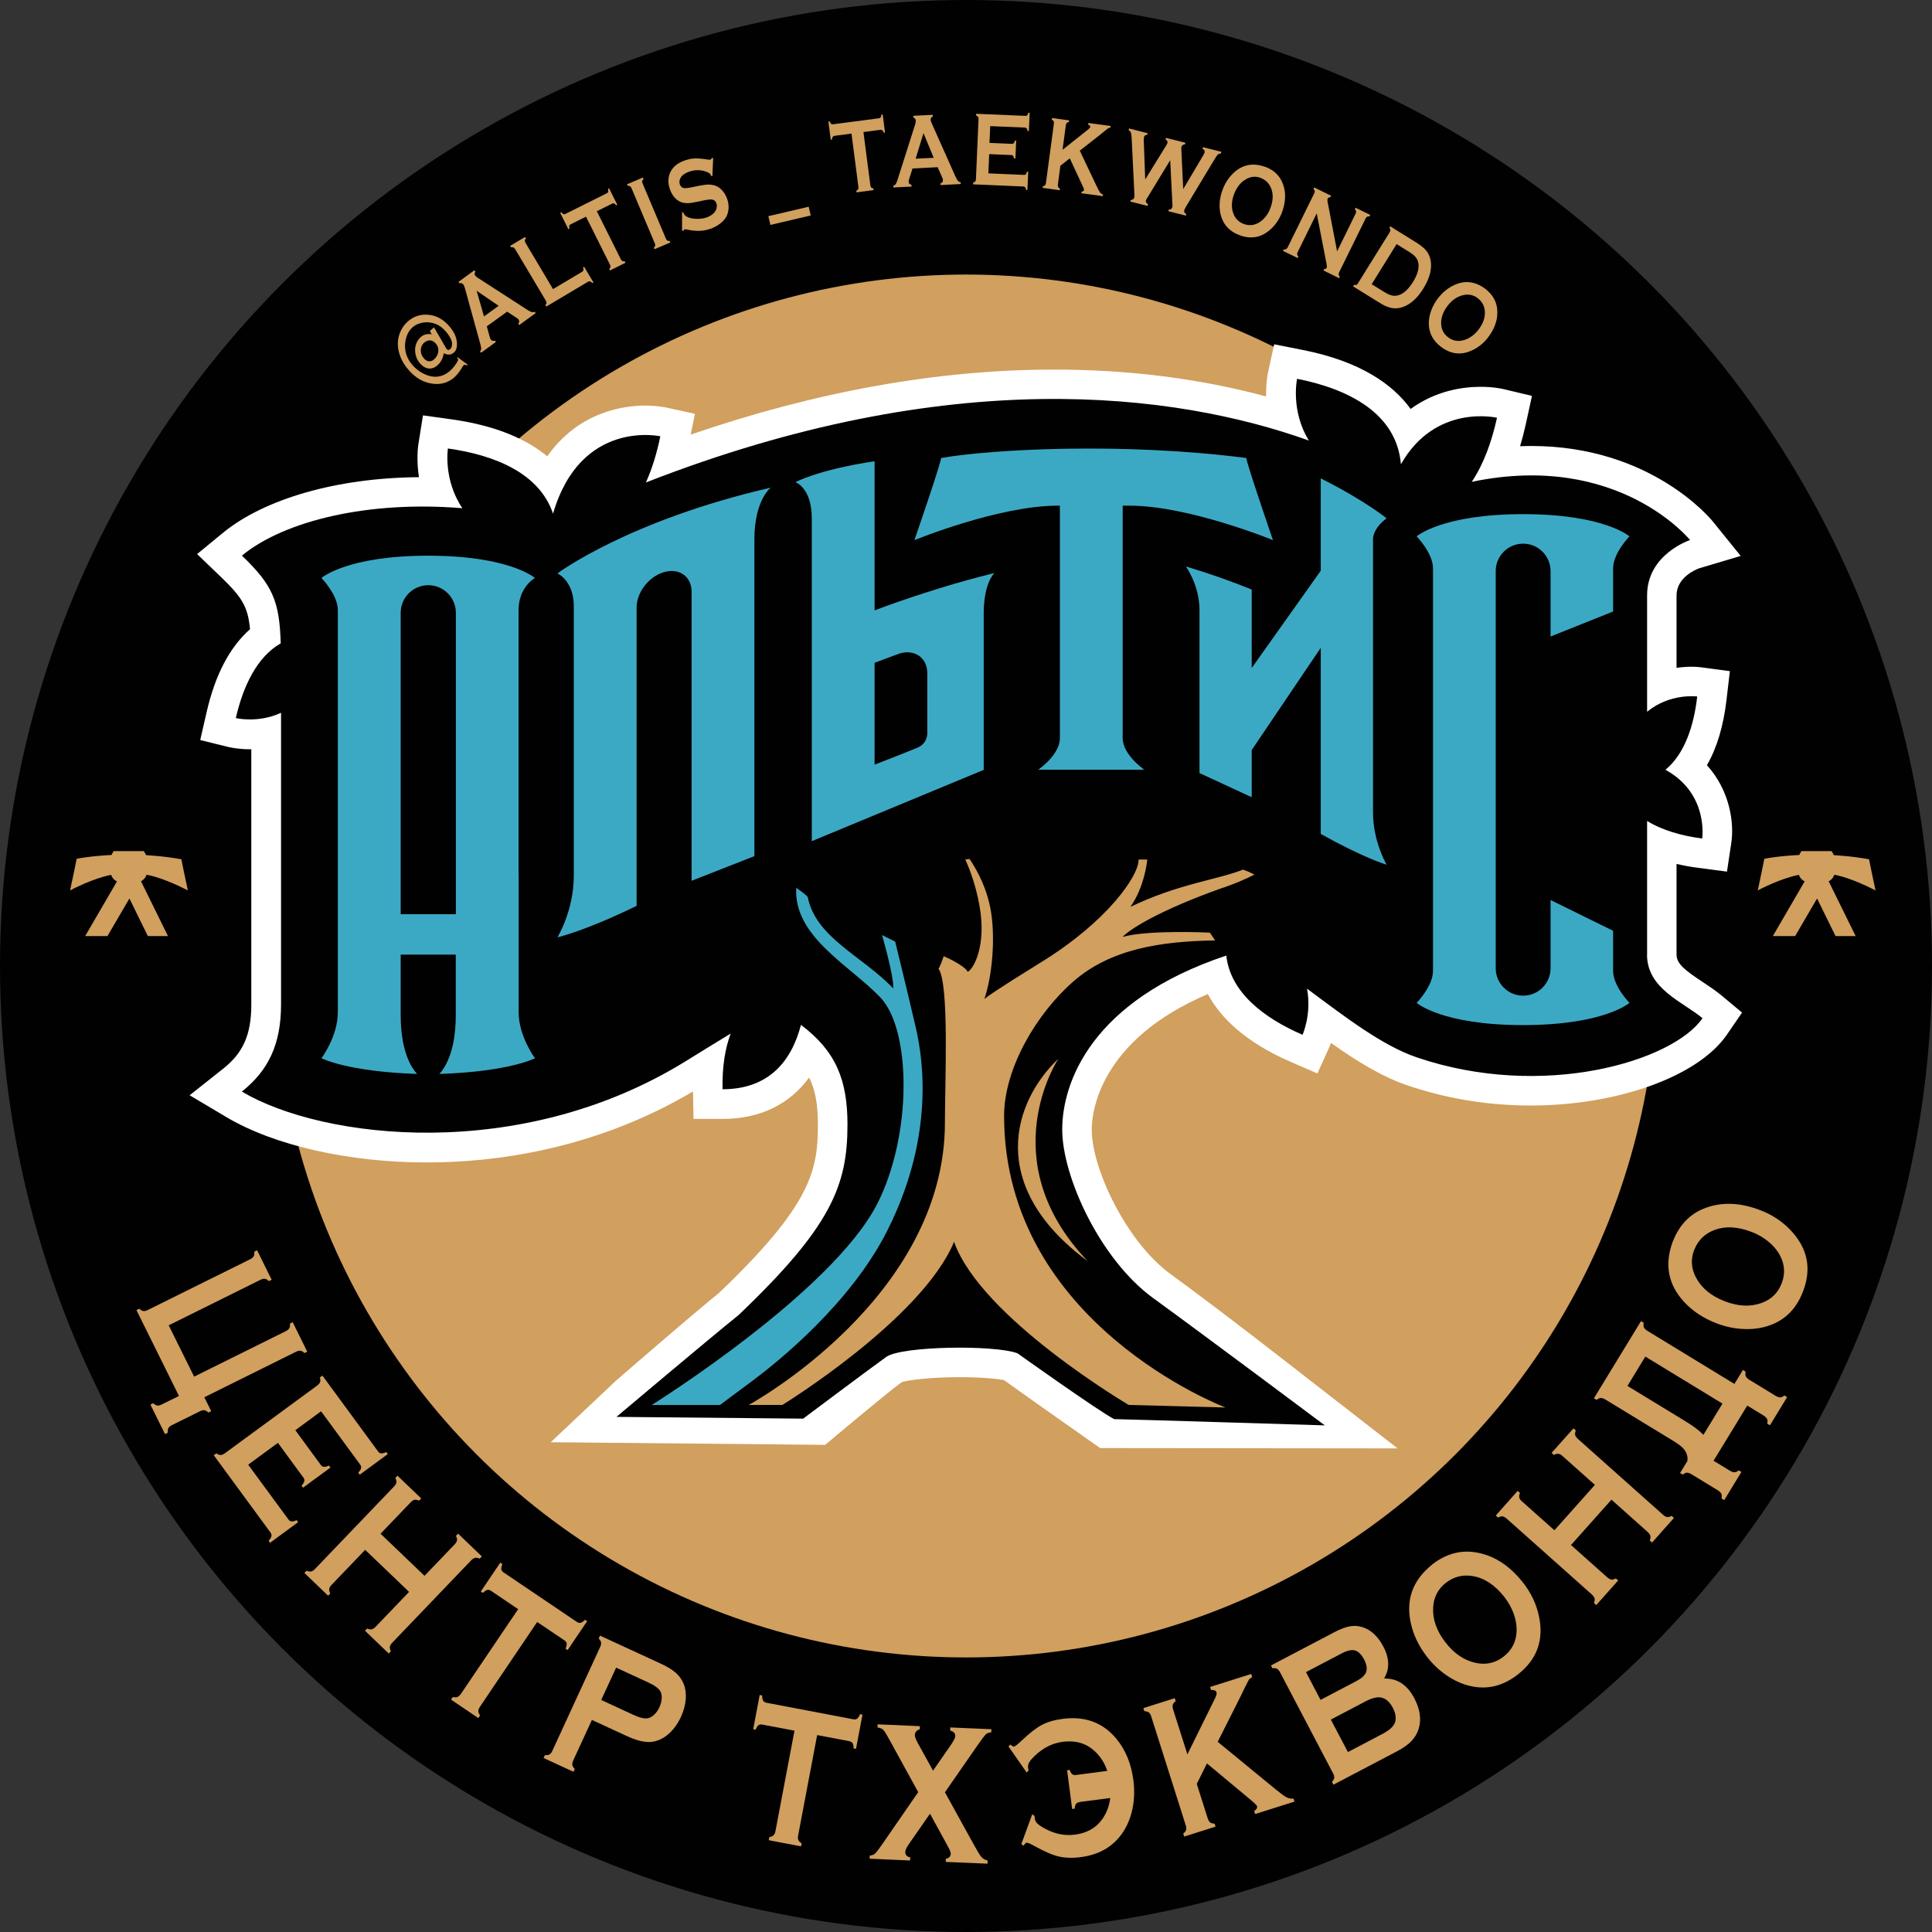
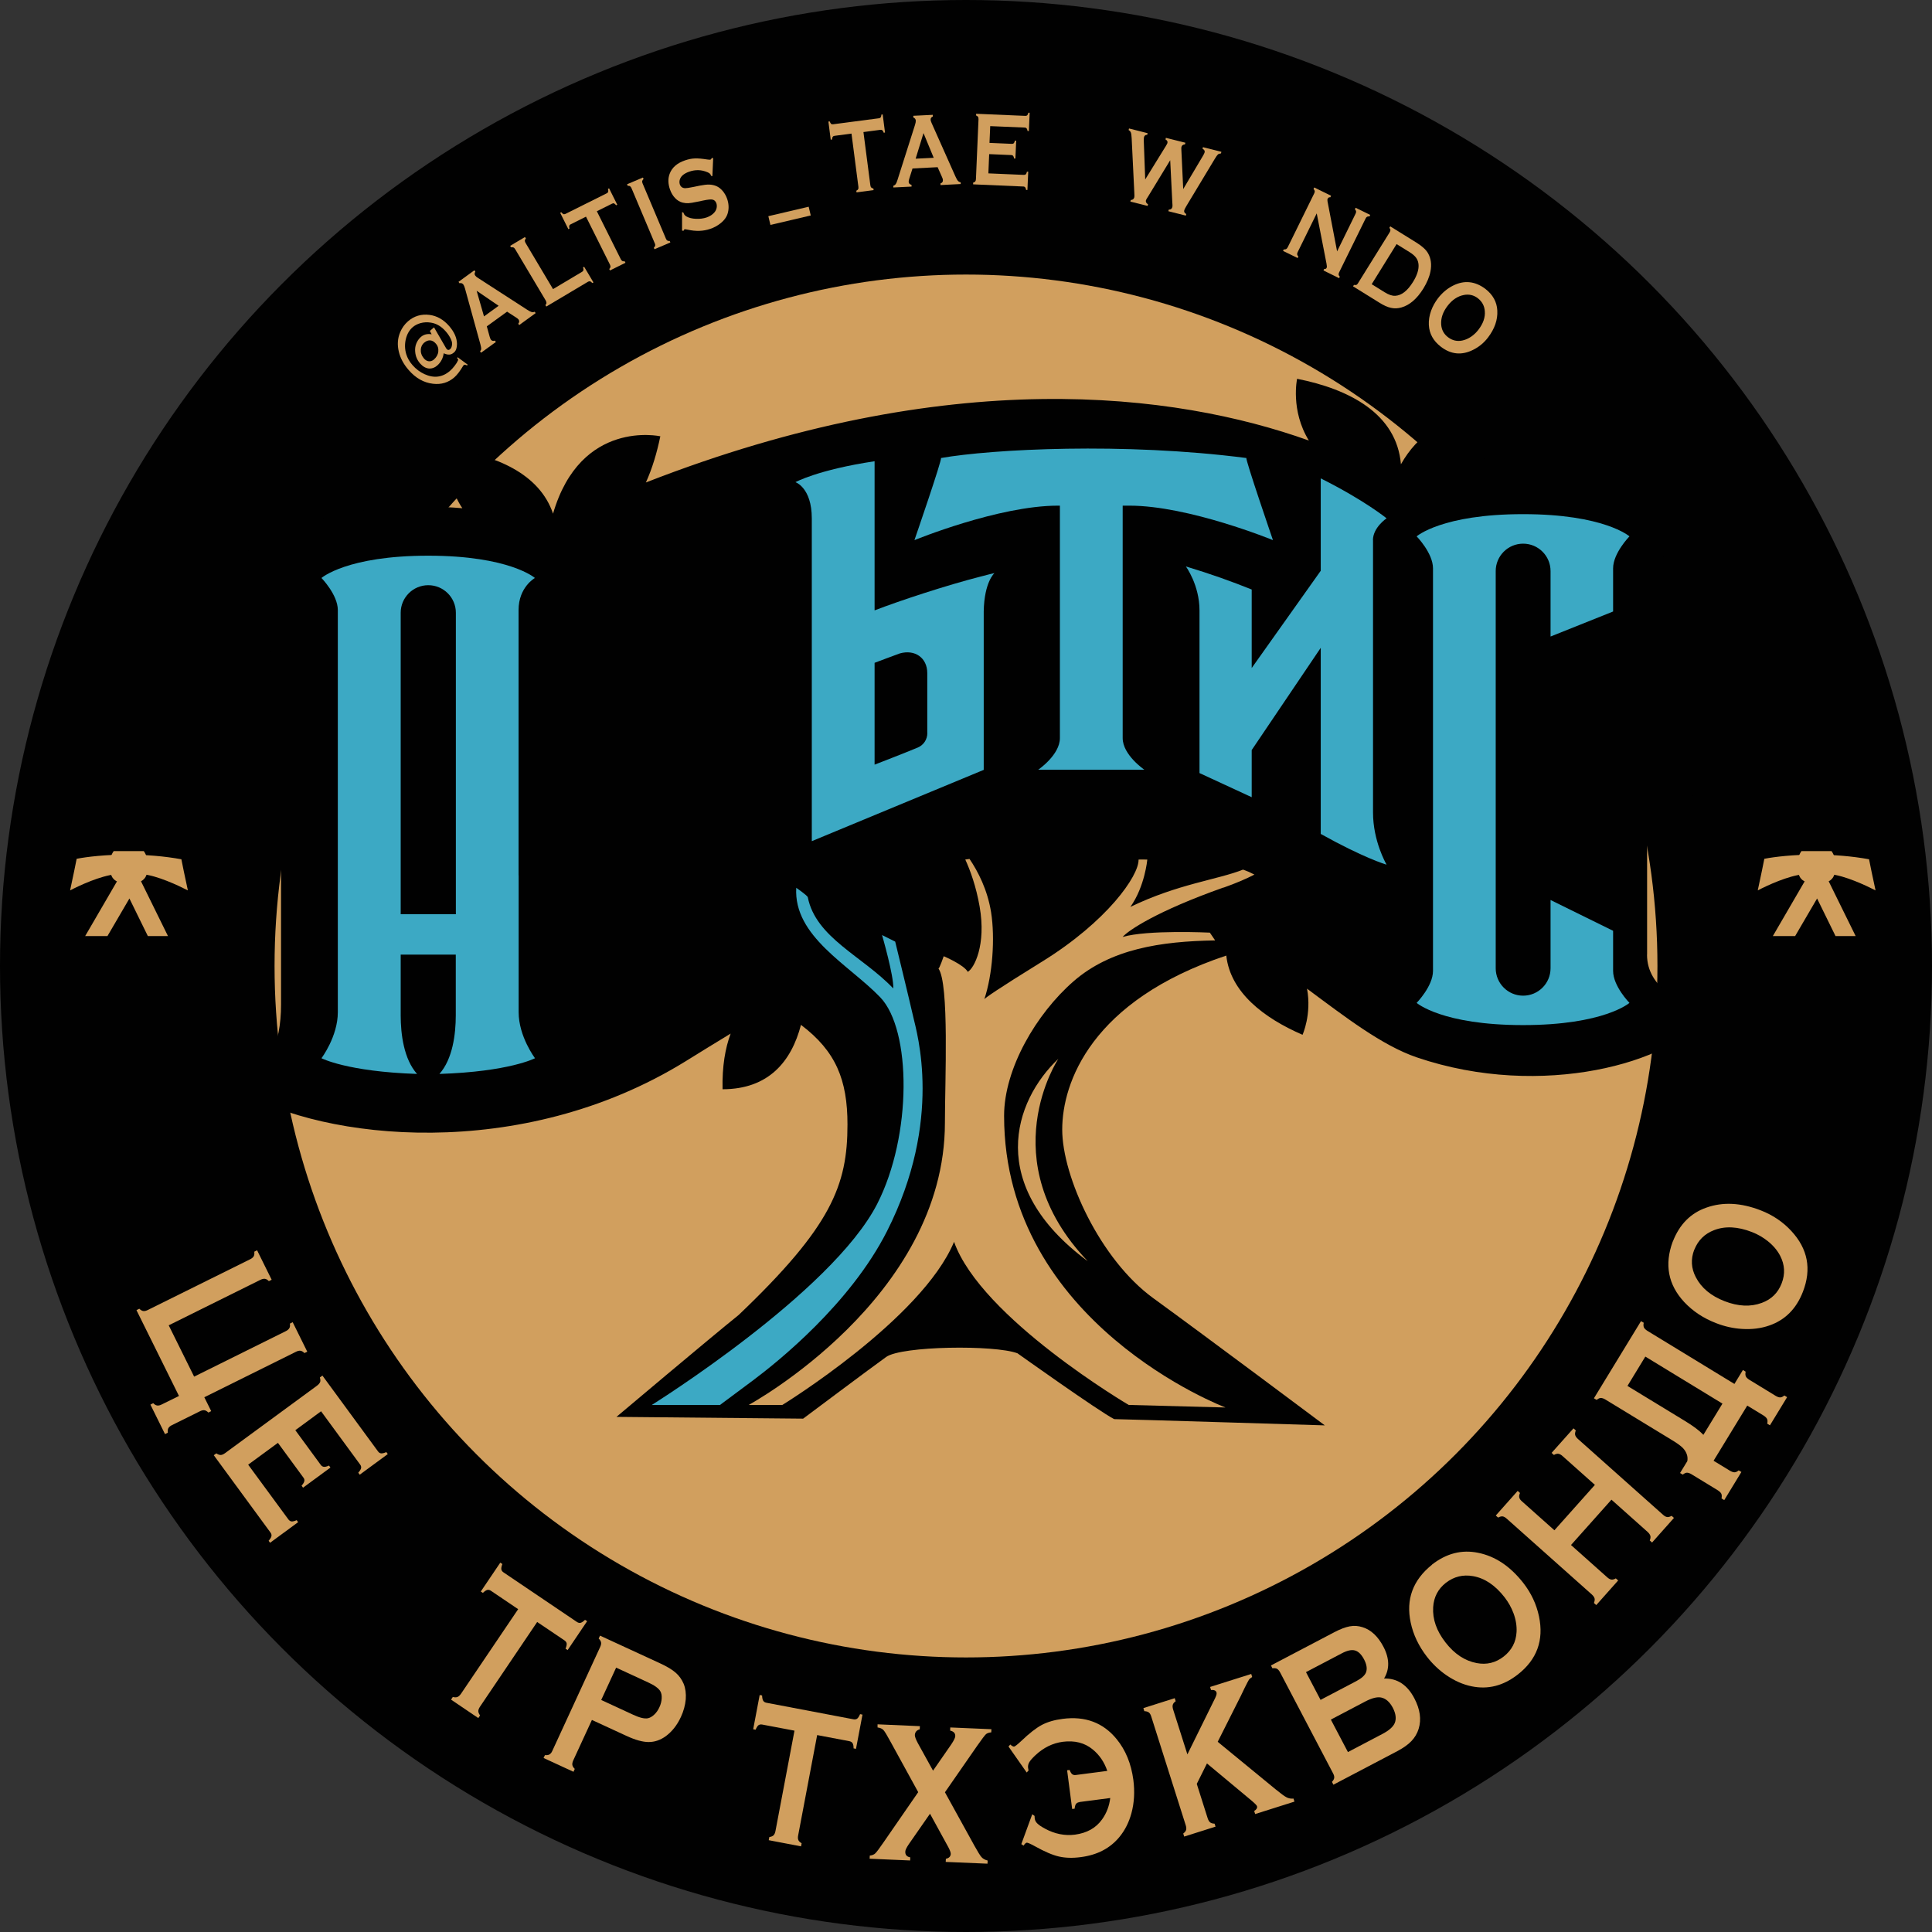
<svg xmlns="http://www.w3.org/2000/svg" id="_Слой_1" data-name="Слой 1" viewBox="0 0 240.94 240.94">
  <rect x="0" y="0" width="240.94" height="240.94" fill="#333333" stroke="none" />
  <circle cx="120.47" cy="120.47" r="120.47" fill="#010101" />
  <circle cx="120.47" cy="120.47" r="86.23" fill="#d19f5e" />
  <g>
-     <path d="M68.67,179.87l8.11-7.65c.38-.33,9.25-8.04,12.91-11,11.48-10.97,12.31-15.25,12.31-20.97,0-2.48-.31-4.32-1.1-5.87-2.44,3.36-6.13,5.16-10.79,5.16h-3.62s-.07-3.42-.07-3.42c-12.33,7.29-24.81,8.85-33.21,8.85-9.68,0-19-2.11-24.95-5.64l-4.61-2.74,4.2-3.33c2.48-1.96,3.49-4.27,3.49-7.96v-31.86c-.06,0-.12,0-.19,0-1.44,0-2.47-.24-2.66-.28l-3.52-.87,.81-3.53c1.06-4.61,2.87-8.06,5.4-10.29-.26-2.84-1.03-4.01-3.6-6.49l-3-2.88,3.21-2.64c5.23-4.29,14.35-6.88,24.46-6.95-.34-2.19-.12-3.83-.07-4.13l.57-3.58,3.59,.5c5.65,.79,9.41,2.54,11.91,4.61,3.92-5.59,9.55-6.33,12.22-6.33,1.46,0,2.47,.21,2.66,.25l3.54,.78-.53,2.59c15.67-5.39,30.88-8.11,45.32-8.11,9.34,0,18.2,1.13,26.44,3.35-.04-1.59,.18-2.71,.23-2.96l.77-3.54,3.55,.7c7.29,1.44,11.29,4.35,13.47,7.36,3.17-2.31,6.56-2.76,8.72-2.76,1.58,0,2.68,.24,2.88,.29l3.53,.84-.77,3.54c-.21,.95-.45,1.87-.71,2.74,.47-.02,.94-.03,1.41-.03,14.86,0,22.33,9.05,22.64,9.43l3.46,4.28-5.17,1.54c-.39,.14-2.83,1.12-2.83,3.4v9.02c.73-.11,1.36-.14,1.86-.14,.62,0,1.04,.05,1.2,.07l3.59,.48-.42,3.6c-.38,3.24-1.19,5.96-2.44,8.13,2.97,3.28,3.39,7.37,3.04,9.69l-.54,3.58-3.59-.47c-.94-.12-1.84-.29-2.7-.49v11.3c0,1.15,1.04,1.96,3.25,3.42,.79,.52,1.6,1.06,2.34,1.67l2.58,2.15-1.9,2.77c-3.57,5.19-13.62,8.82-24.45,8.82,0,0,0,0,0,0-5.32,0-10.52-.85-15.43-2.53-3.19-1.09-6.3-3.02-9.48-5.27-.1,.26-.17,.43-.2,.5l-1.5,3.3-3.32-1.44c-5.78-2.51-8.81-5.59-10.34-8.46-13.73,5.85-14.48,15-14.48,16.89,0,4.94,4.39,14.09,9.84,18.04,6.63,4.82,16.96,12.92,17.07,13l11.23,8.73-37.09-.04s-10.32-7.24-11.98-8.47c-.84-.17-2.74-.37-5.54-.37-3.71,0-6.41,.36-7.23,.62-1.89,1.37-9.54,7.82-9.54,7.82l-34.25-.33Z" fill="#fff" />
    <path d="M205.41,119.05v-16.67c1.91,1.18,4.34,1.86,6.87,2.19,0,0,.84-5.6-4.58-8.57,2.39-1.98,3.54-5.46,3.96-9.14,0,0-3.39-.46-6.25,1.91v-14.52c0-5.16,5.36-6.9,5.36-6.9,0,0-8.94-11.08-27.23-7.26,1.5-2.23,2.5-5.04,3.15-7.99,0,0-7.67-1.82-11.98,5.8-.53-6.3-6.42-9.37-12.95-10.66,0,0-.85,3.94,1.47,7.7-16.69-5.97-44.79-9.57-82.68,5.23,.8-1.76,1.38-3.73,1.8-5.76,0,0-9.93-2.2-13.38,9.65-1.69-5.01-7.18-7.3-13.11-8.13,0,0-.61,3.87,1.8,7.45-11.7-.97-22.19,1.55-27.49,5.91,3.86,3.7,4.68,5.7,4.84,10.94-2.97,1.7-4.69,5.35-5.6,9.32,0,0,2.75,.68,5.64-.66v36.38c0,5.02-1.63,8.28-4.89,10.86,10.04,5.97,34.74,8.96,55.36-3.79,1.92-1.19,3.78-2.34,5.6-3.44-.67,1.8-1.07,4.07-1.01,6.94,5.74,0,8.59-3.46,9.78-8.03,4.36,3.29,5.8,6.87,5.8,12.43,0,7.57-1.99,12.71-13.57,23.75-3.57,2.87-15.24,12.71-15.24,12.71l23.28,.22s8.64-6.47,10.35-7.69c1.93-1.38,13.53-1.53,16.38-.46,0,0,10.12,7.22,12.06,8.21,.99,0,26.27,.78,26.27,.78,0,0-14.74-11.03-21.39-15.86-6.65-4.83-11.36-15.18-11.36-21.03s3.62-16.09,20.46-21.7c.5,4.57,4.66,7.78,9.51,9.88,0,0,1.16-2.56,.56-5.75,4.8,3.56,9.35,7.08,13.67,8.56,15.76,5.37,31.97,.48,35.65-4.88-2.44-2.04-6.92-3.65-6.92-7.93Z" fill="#010101" />
    <g>
      <path d="M99.3,110.7c-.36,6.1,6.59,9.62,10.48,13.68s3.98,17.21-.38,25.75c-5.67,11.09-28.13,25.09-28.13,25.09h8.51s3.47-2.58,4.15-3.09c3.1-2.32,12.1-9.54,16.68-18.57,7.04-13.89,3.72-24.79,3.29-26.71s-2.26-9.42-2.26-9.42l-1.64-.82s1.49,5.14,1.4,6.66c-3.83-4.03-9.65-6.31-10.66-11.37-.03-.21-1.45-1.19-1.45-1.19Z" fill="#3ca9c4" />
      <path d="M152.58,110.7c1.56-.55,2.83-1.1,3.86-1.63-.24-.11-.48-.23-.72-.35-.23-.09-.47-.19-.7-.27-3.17,1.26-8.12,1.78-14.05,4.65,1.81-2.55,2.11-5.9,2.11-5.9,0,0-.97-.03-1.09,0,.05,2.04-3.96,7.73-12.01,12.71-5.79,3.58-7,4.47-7.22,4.69,1.02-3.06,1.35-7.58,.84-10.82-.45-2.83-1.64-5.11-2.69-6.66-.18,.03-.35,.05-.53,.07,.63,1.38,1.35,3.35,1.79,5.87,.84,4.79-.69,7.71-1.48,8.14-.47-.88-3-1.95-3-1.95,0,0-.56,1.63-.66,1.53,1.37,1.88,.81,14.09,.81,19.23,0,21.93-24.47,35.2-24.47,35.2h4.2s17.39-10.68,21.41-20.34c3.38,9.51,21.78,20.34,21.78,20.34l12.07,.32s-27.61-10.42-27.61-36.38c0-5.87,4.02-12.73,8.66-16.77,4.64-4.04,10.86-4.99,17.66-5.1l-.66-.97s-7.73-.38-10.88,.54c.71-.82,4.28-3.23,12.59-6.17Z" fill="#d19f5e" />
    </g>
-     <path d="M96.12,60.81s-2.04,1.55-2.04,6.45v39.51l-7.83,3.07v-36.04c0-1.9-1.54-3-3.43-2.45-1.9,.54-3.43,2.52-3.43,4.42v37.2c-6.57,3.2-9.87,3.92-9.87,3.92,0,0,2.04-3.3,2.04-7.68v-33.61c0-3.19-2.04-4.09-2.04-4.09,0,0,8.78-6.59,26.62-10.7Z" fill="#3ca9c4" />
    <path d="M122.69,71.8l-.39,.1c-4.34,1.11-10.06,3-13.23,4.22v-18.6c-7.09,1.07-9.87,2.61-9.87,2.61,0,0,2.04,.67,2.04,4.53v40.24l21.44-8.89v-12.32s0,0,0,0v-7.22c0-.08,0-.16,0-.23,.07-3.69,1.34-4.77,1.34-4.77-.7,.16-.67,.16-1.34,.33Zm-7.04,19.61c0,.8-.46,1.5-1.18,1.81-1.54,.65-5.4,2.14-5.4,2.14v-12.7c.14-.05,3-1.13,3.14-1.17,1.89-.54,3.43,.55,3.43,2.45v7.47Z" fill="#3ca9c4" />
    <path d="M64.67,109.16v-33.08c0-2.87,2.04-4,2.04-4,0,0-3.15-2.78-13.31-2.78s-13.31,2.78-13.31,2.78c0,0,2.04,2.09,2.04,4v50.15c0,3.04-2.04,5.74-2.04,5.74,0,0,3.18,1.67,11.92,1.96-1.65-1.85-2.04-4.96-2.04-7.31v-7.57h6.87v7.57c0,2.35-.39,5.46-2.04,7.31,8.74-.28,11.92-1.96,11.92-1.96,0,0-2.04-2.7-2.04-5.74v-17.07Zm-14.7,4.85v-37.59c0-1.9,1.54-3.44,3.44-3.44s3.44,1.54,3.44,3.44v37.59h-6.87Z" fill="#3ca9c4" />
    <path d="M201.17,116.08l-7.8-3.84v8.51c0,1.89-1.53,3.42-3.42,3.42s-3.42-1.53-3.42-3.42v-49.53c0-1.89,1.53-3.42,3.42-3.42s3.42,1.53,3.42,3.42v8.16l7.8-3.12v-5.38c0-1.91,2.04-3.99,2.04-3.99,0,0-3.14-2.77-13.27-2.77s-13.27,2.77-13.27,2.77c0,0,2.04,2.08,2.04,3.99v50.2c0,1.91-2.04,3.99-2.04,3.99,0,0,3.14,2.77,13.27,2.77s13.27-2.77,13.27-2.77c0,0-2.04-2.08-2.04-3.99v-5.01Z" fill="#3ca9c4" />
    <path d="M171.22,67.37c0-1.59,1.7-2.73,1.7-2.73,0,0-2.72-2.23-8.21-4.98v11.52l-8.61,12.13v-9.79c-2.42-.98-5.16-1.96-8.21-2.88,0,0,1.7,2.31,1.7,5.49v20.28l6.51,3.01v-5.88l8.61-12.75v23.21c5.29,2.95,8.04,3.79,8.21,3.83-.1-.18-1.69-2.96-1.69-6.5v-33.96Z" fill="#3ca9c4" />
    <path d="M155.44,57.12c-15.31-1.98-31.77-1.11-38.09,0,.18,.12-3.31,10.24-3.31,10.24,0,0,10.48-4.3,17.89-4.3h8.93c7.41,0,17.89,4.3,17.89,4.3,0,0-3.48-10.13-3.31-10.24Z" fill="#3ca9c4" />
    <path d="M131.99,132.04c-5.6,5.29-9.06,15.83,3.66,25.24-12.06-12.62-3.66-25.24-3.66-25.24Z" fill="#d19f5e" />
    <path d="M142.71,95.99s-2.7-1.84-2.7-3.94c0,0,0,0,0,0v-29.04h-7.83v29.04c0,2.1-2.7,3.94-2.7,3.94h10.53s0,0,0,0h2.7Z" fill="#3ca9c4" />
  </g>
  <g>
    <path d="M17.02,163.39l.35-.18c.18,.17,.34,.27,.5,.29,.16,.02,.35-.02,.58-.14l12.73-6.31c.23-.11,.38-.24,.46-.38,.08-.14,.1-.33,.07-.57l.35-.18,1.82,3.68-.35,.17c-.17-.17-.33-.27-.5-.29-.16-.02-.36,.03-.58,.14l-11.41,5.66,3.17,6.4,11.41-5.66c.23-.11,.38-.24,.46-.38,.09-.14,.11-.33,.07-.57l.35-.18,1.82,3.68-.35,.17c-.18-.17-.34-.27-.5-.29-.16-.02-.35,.02-.58,.14l-11.41,5.66,.86,1.73-.35,.18c-.18-.17-.34-.27-.5-.29-.16-.02-.35,.02-.58,.14l-3.45,1.71c-.23,.11-.38,.24-.46,.38-.08,.14-.1,.33-.07,.57l-.35,.18-1.82-3.68,.35-.18c.17,.18,.34,.27,.5,.29,.16,.02,.35-.02,.58-.14l2.13-1.05-5.3-10.7Z" fill="#d19f5e" />
    <path d="M34.66,179.94l-3.71,2.72,5.01,6.82c.11,.15,.25,.24,.4,.26,.15,.01,.37-.04,.64-.16l.18,.25-3.5,2.57-.18-.25c.2-.23,.32-.42,.35-.57,.03-.15,0-.3-.12-.46l-7.07-9.64,.32-.23c.2,.14,.38,.2,.54,.2,.16,0,.34-.08,.55-.23l11.46-8.41c.2-.15,.33-.3,.39-.45s.04-.34-.03-.58l.32-.23,6.93,9.45c.11,.16,.25,.24,.4,.25,.15,.01,.37-.04,.64-.16l.18,.25-3.5,2.57-.18-.25c.2-.22,.31-.41,.35-.56,.03-.15,0-.31-.12-.46l-4.87-6.64-3.21,2.36,3.16,4.31c.11,.16,.25,.24,.4,.26,.15,.02,.37-.04,.64-.16l.18,.25-3.42,2.51-.18-.25c.19-.22,.31-.41,.34-.56,.04-.15,0-.31-.12-.46l-3.16-4.31Z" fill="#d19f5e" />
-     <path d="M51.02,198.53l-5.48-5.25-4.19,4.37c-.17,.18-.27,.35-.29,.51-.03,.16,.02,.35,.13,.56l-.27,.28-2.96-2.84,.27-.28c.22,.1,.41,.13,.57,.1,.16-.03,.32-.14,.49-.32l9.85-10.28c.17-.18,.27-.35,.29-.5,.03-.16-.02-.35-.13-.57l.27-.28,2.96,2.84-.27,.28c-.22-.11-.41-.14-.56-.11-.16,.04-.32,.14-.49,.32l-3.75,3.91,5.48,5.25,3.75-3.91c.17-.18,.27-.35,.3-.51s-.02-.35-.13-.56l.27-.28,2.96,2.84-.27,.28c-.22-.1-.41-.13-.57-.1-.16,.03-.32,.14-.49,.31l-9.85,10.28c-.17,.18-.27,.34-.29,.5-.03,.16,.02,.35,.13,.56l-.27,.28-2.96-2.84,.27-.28c.21,.1,.4,.14,.56,.1,.16-.03,.33-.14,.5-.32l4.19-4.37Z" fill="#d19f5e" />
    <path d="M66.99,202.28l-7.13,10.56c-.14,.21-.21,.4-.21,.55s.07,.34,.22,.54l-.22,.33-3.4-2.3,.22-.33c.24,.06,.43,.06,.58,0,.15-.06,.29-.19,.44-.4l7.13-10.55-3.39-2.29c-.16-.11-.31-.14-.46-.11-.15,.04-.33,.16-.55,.37l-.26-.17,2.43-3.6,.26,.17c-.11,.29-.15,.51-.13,.65,.02,.15,.11,.28,.27,.39l9.15,6.18c.17,.11,.32,.15,.47,.11,.15-.04,.33-.16,.55-.37l.26,.17-2.43,3.6-.26-.17c.11-.28,.16-.5,.14-.65-.02-.15-.12-.28-.28-.39l-3.38-2.28Z" fill="#d19f5e" />
    <path d="M73.81,214.51l-2.32,5.03c-.1,.22-.14,.42-.11,.58,.03,.16,.13,.32,.3,.48l-.16,.36-3.73-1.72,.17-.36c.24,.02,.43,0,.57-.09,.14-.08,.26-.23,.36-.46l5.95-12.92c.11-.23,.15-.43,.12-.58-.03-.16-.13-.32-.3-.49l.17-.36,7.46,3.44c.87,.4,1.53,.79,1.97,1.18,.44,.38,.77,.85,1,1.39,.23,.57,.31,1.21,.26,1.93-.07,.75-.27,1.48-.6,2.19-.47,1.03-1.11,1.83-1.89,2.41-.68,.49-1.39,.73-2.14,.73-.74,0-1.67-.26-2.77-.77l-4.29-1.98Zm1.16-2.51l3.98,1.84c.79,.37,1.4,.52,1.82,.45,.27-.05,.54-.2,.81-.45,.27-.25,.49-.56,.66-.94,.17-.36,.26-.73,.28-1.1,.02-.37-.04-.67-.18-.9-.22-.36-.72-.73-1.52-1.09l-3.98-1.84-1.86,4.03Z" fill="#d19f5e" />
    <path d="M101.91,216.37l-2.37,12.51c-.05,.25-.04,.45,.02,.59,.06,.15,.2,.28,.41,.4l-.07,.39-4.03-.77,.07-.39c.24-.04,.42-.11,.53-.22,.11-.11,.19-.29,.24-.54l2.37-12.51-4.02-.76c-.19-.04-.35,0-.47,.08-.12,.09-.24,.28-.36,.56l-.3-.06,.81-4.27,.3,.06c.01,.31,.06,.53,.14,.66,.08,.13,.21,.21,.4,.25l10.84,2.06c.2,.04,.35,.01,.48-.08,.12-.09,.24-.28,.36-.56l.3,.06-.81,4.27-.3-.06c0-.31-.05-.53-.13-.65-.08-.13-.22-.21-.41-.25l-4.01-.76Z" fill="#d19f5e" />
    <path d="M117.83,223.49l3.69,6.69c.41,.74,.7,1.21,.88,1.42,.18,.2,.44,.35,.77,.43l-.02,.39-5.21-.22,.02-.39c.39-.08,.59-.29,.61-.61,0-.17-.1-.46-.31-.85l-2.28-4.16-2.65,3.81c-.28,.42-.43,.72-.43,.91-.02,.41,.19,.65,.62,.72l-.02,.39-5.05-.22,.02-.39c.3-.03,.53-.12,.7-.29,.17-.17,.52-.63,1.05-1.41l4.29-6.21-3.44-6.27c-.44-.82-.74-1.31-.89-1.47-.15-.17-.4-.28-.74-.33v-.39s5.28,.23,5.28,.23l-.02,.39c-.39,.11-.59,.36-.61,.72,0,.2,.12,.53,.37,1l1.9,3.44,2.26-3.26c.33-.49,.5-.83,.51-1.04,.02-.36-.2-.6-.64-.7l.02-.39,5.13,.22-.02,.39c-.31,.03-.53,.11-.67,.24-.14,.13-.5,.6-1.08,1.43l-4.03,5.81Z" fill="#d19f5e" />
    <path d="M134.61,224.75c-.19,.02-.33,.1-.42,.22-.09,.12-.15,.32-.17,.59l-.31,.04-.63-4.83,.31-.04c.1,.26,.21,.44,.32,.53,.12,.09,.27,.13,.46,.1l3.92-.51c-.37-1.09-.97-1.98-1.81-2.67-1.01-.84-2.26-1.15-3.75-.96-1.26,.17-2.4,.73-3.42,1.69-.37,.35-.62,.63-.75,.86s-.18,.46-.15,.7c.01,.09,.03,.2,.06,.33l-.23,.25-2.27-3.24,.22-.25c.21,.19,.37,.27,.48,.26,.11-.02,.41-.25,.89-.7,1-.96,1.85-1.62,2.56-2,.7-.37,1.57-.63,2.6-.76,2.81-.37,5.06,.47,6.74,2.53,1.12,1.37,1.81,3.06,2.08,5.08,.19,1.48,.11,2.87-.24,4.16-.31,1.13-.8,2.11-1.48,2.94-1.16,1.42-2.76,2.26-4.82,2.53-1.03,.14-1.94,.11-2.73-.07-.79-.18-1.78-.6-2.98-1.27-.58-.32-.93-.47-1.04-.46-.11,.01-.25,.14-.4,.37l-.28-.19,1.36-3.72,.29,.2c0,.12,.01,.23,.02,.32,.03,.24,.14,.45,.33,.63,.19,.19,.5,.4,.95,.64,1.23,.67,2.48,.91,3.74,.75,1.49-.2,2.62-.83,3.38-1.9,.56-.78,.9-1.67,1.02-2.67l-3.83,.5Z" fill="#d19f5e" />
    <path d="M150.52,219.92l-1.27,2.55,1.36,4.29c.08,.24,.18,.41,.31,.51,.13,.1,.31,.15,.55,.16l.12,.37-3.91,1.24-.12-.38c.2-.15,.32-.3,.36-.45s.03-.35-.05-.59l-4.3-13.56c-.07-.23-.17-.4-.3-.5-.13-.1-.31-.15-.56-.16l-.12-.38,3.91-1.24,.12,.38c-.2,.14-.32,.29-.36,.44-.05,.16-.03,.35,.04,.59l1.78,5.6,3.46-7.02c.16-.33,.22-.56,.17-.71-.07-.23-.3-.33-.68-.3l-.12-.38,5.13-1.62,.12,.38c-.2,.12-.33,.23-.4,.33-.07,.1-.25,.45-.55,1.05l-.47,.98-2.88,5.72,7.19,5.9c.67,.55,1.13,.89,1.39,1.02,.26,.14,.55,.19,.87,.16l.12,.38-4.9,1.55-.12-.38c.3-.19,.41-.39,.35-.6-.03-.11-.27-.35-.72-.73l-5.53-4.61Z" fill="#d19f5e" />
    <path d="M172.59,209.33c1.64-.05,2.91,.77,3.8,2.48,.71,1.36,.89,2.62,.53,3.79-.18,.59-.49,1.1-.91,1.54-.42,.44-1.01,.85-1.76,1.25l-7.96,4.18-.18-.35c.17-.18,.26-.35,.28-.51s-.03-.35-.15-.57l-6.6-12.58c-.12-.22-.25-.37-.39-.45-.14-.07-.33-.09-.57-.06l-.18-.35,7.89-4.14c.76-.4,1.4-.64,1.94-.74s1.07-.06,1.6,.11c1.05,.33,1.92,1.14,2.6,2.44,.76,1.45,.79,2.78,.07,3.97Zm-7.9,2.66l4.46-2.34c.68-.36,1.08-.73,1.22-1.12,.15-.45,.06-.98-.26-1.59-.33-.62-.7-.99-1.13-1.11-.42-.12-.97,0-1.65,.36l-4.46,2.34,1.82,3.47Zm3.41,6.51l4.32-2.27c.8-.42,1.31-.87,1.51-1.33,.23-.54,.15-1.18-.23-1.92-.39-.73-.87-1.16-1.45-1.28-.5-.1-1.15,.06-1.96,.48l-4.32,2.27,2.13,4.05Z" fill="#d19f5e" />
    <path d="M178.57,195.13c1.81-1.41,3.73-1.9,5.77-1.48,2.14,.43,4.01,1.69,5.63,3.76,.99,1.27,1.64,2.66,1.96,4.18,.62,2.97-.26,5.38-2.66,7.25-1.8,1.4-3.71,1.88-5.74,1.46-1.09-.22-2.14-.69-3.16-1.39-.9-.62-1.7-1.38-2.41-2.29-1.03-1.33-1.71-2.75-2.03-4.26-.62-2.9,.27-5.31,2.65-7.22Zm1.76,2.25c-.99,.77-1.52,1.79-1.6,3.05-.09,1.5,.42,2.96,1.54,4.4,1.12,1.44,2.41,2.29,3.88,2.57,1.24,.24,2.37-.03,3.37-.81s1.54-1.8,1.61-3.06c.04-.75-.08-1.53-.38-2.34-.27-.72-.64-1.38-1.12-2-1.17-1.5-2.48-2.38-3.93-2.63-1.24-.22-2.36,.05-3.37,.82Z" fill="#d19f5e" />
    <path d="M200.97,187.02l-5.05,5.66,4.52,4.03c.18,.16,.36,.26,.52,.28,.16,.02,.35-.03,.55-.15l.29,.26-2.73,3.07-.29-.26c.09-.23,.12-.42,.08-.57-.04-.15-.15-.31-.33-.48l-10.63-9.47c-.18-.16-.35-.26-.51-.28-.16-.02-.34,.03-.56,.15l-.29-.26,2.73-3.07,.29,.26c-.1,.22-.13,.41-.09,.57,.04,.16,.15,.32,.34,.48l4.04,3.6,5.05-5.66-4.04-3.6c-.18-.16-.36-.26-.52-.28-.16-.02-.35,.03-.55,.15l-.29-.26,2.73-3.06,.29,.26c-.09,.23-.12,.42-.08,.57,.04,.15,.15,.31,.33,.48l10.63,9.47c.18,.16,.35,.26,.51,.28,.16,.02,.34-.03,.56-.15l.29,.26-2.73,3.07-.29-.26c.09-.22,.12-.41,.08-.56-.04-.16-.15-.32-.33-.49l-4.52-4.03Z" fill="#d19f5e" />
    <path d="M210.43,182.2c.05-.31,.02-.61-.09-.89-.11-.3-.3-.57-.56-.82-.26-.24-.69-.55-1.29-.91l-8.29-5.05c-.22-.13-.41-.19-.56-.19-.16,0-.33,.09-.52,.24l-.34-.2,5.87-9.62,.34,.2c-.05,.24-.04,.43,.02,.58,.07,.14,.21,.28,.42,.42l10.87,6.63,1.06-1.74,.34,.21c-.05,.24-.04,.43,.02,.58,.07,.15,.21,.28,.42,.42l3.31,2.02c.22,.13,.4,.19,.56,.19,.16,0,.33-.09,.52-.24l.34,.21-2.14,3.51-.34-.21c.06-.24,.05-.43-.02-.58-.07-.14-.21-.28-.42-.42l-2.05-1.25-4.2,6.88,2.05,1.25c.22,.13,.41,.19,.56,.19,.17,0,.34-.09,.52-.24l.34,.2-2.14,3.51-.34-.21c.05-.24,.04-.43-.02-.58-.07-.14-.21-.28-.42-.42l-3.31-2.02c-.22-.13-.41-.19-.56-.19-.16,0-.33,.09-.52,.24l-.34-.2,.91-1.49Zm4.37-7.16l-9.61-5.86-2.23,3.66,7.19,4.38c1.02,.62,1.78,1.19,2.28,1.72l2.38-3.9Z" fill="#d19f5e" />
    <path d="M208.62,154.83c.83-2.14,2.23-3.55,4.19-4.23,2.06-.73,4.31-.61,6.76,.34,1.5,.58,2.78,1.44,3.83,2.58,2.06,2.23,2.54,4.75,1.44,7.58-.82,2.12-2.22,3.52-4.18,4.2-1.05,.37-2.19,.51-3.43,.43-1.09-.07-2.17-.31-3.24-.73-1.57-.61-2.88-1.48-3.94-2.61-2.02-2.17-2.5-4.69-1.44-7.56Zm2.67,1.02c-.45,1.17-.39,2.32,.2,3.44,.69,1.33,1.88,2.32,3.58,2.98,1.7,.66,3.25,.73,4.65,.21,1.19-.44,2.01-1.24,2.47-2.43,.46-1.18,.39-2.33-.19-3.45-.35-.67-.86-1.27-1.53-1.81-.6-.48-1.26-.86-1.98-1.14-1.77-.69-3.35-.77-4.72-.24-1.18,.45-2,1.26-2.47,2.44Z" fill="#d19f5e" />
  </g>
  <g>
    <path d="M54.12,40.81l1.51,2.61s.05,.08,.08,.11c.13,.15,.27,.15,.43,.01,.14-.12,.22-.33,.24-.63,.01-.19-.05-.43-.2-.72-.15-.29-.34-.58-.59-.86-.53-.61-1.14-.98-1.83-1.09-.46-.08-.9-.06-1.33,.06-.38,.11-.71,.28-.97,.51-.41,.36-.7,.85-.85,1.48-.15,.64-.13,1.26,.05,1.87,.15,.49,.41,.95,.79,1.38,.42,.48,.92,.86,1.49,1.12,1.18,.54,2.25,.4,3.19-.42,.18-.16,.37-.36,.56-.61,.2-.25,.34-.48,.42-.67,.04-.08,.03-.16-.04-.23-.02-.02-.04-.05-.07-.07l.07-.11,1.25,.92-.07,.11c-.2-.1-.34-.12-.41-.05-.03,.03-.07,.07-.11,.14-.37,.62-.73,1.09-1.07,1.39-.75,.65-1.63,.92-2.65,.8-1.15-.13-2.17-.7-3.05-1.72-.62-.71-1.03-1.47-1.22-2.27-.21-.86-.16-1.67,.17-2.45,.22-.53,.55-.98,.97-1.35,.76-.66,1.66-.93,2.68-.8,.93,.12,1.75,.58,2.46,1.4,.64,.74,.96,1.47,.97,2.22,0,.49-.12,.85-.37,1.06-.19,.17-.38,.26-.57,.27-.19,.02-.43-.04-.72-.16-.03,.27-.11,.55-.25,.82-.14,.27-.33,.51-.56,.71-.31,.27-.65,.39-1.01,.37-.41-.04-.77-.24-1.1-.61-.37-.42-.58-.9-.63-1.45-.04-.36,0-.71,.13-1.04,.13-.33,.32-.61,.58-.84,.36-.31,.8-.42,1.34-.33l-.22-.42,.52-.45Zm-1.22,1.92c-.25,.22-.39,.5-.42,.84-.03,.4,.09,.77,.37,1.11,.18,.22,.38,.34,.61,.37,.23,.03,.44-.04,.64-.2,.33-.29,.52-.62,.56-1.01,.04-.39-.06-.71-.29-.97-.22-.26-.46-.4-.71-.42-.25-.02-.5,.07-.75,.28Z" fill="#d19f5e" />
    <path d="M63.25,38.86l-2.54,1.84,.35,1.27c.05,.18,.1,.31,.16,.39,.11,.15,.28,.19,.5,.12l.12,.17-1.85,1.34-.12-.17c.09-.11,.14-.22,.14-.33,0-.11-.03-.29-.1-.55l-1.92-6.96c-.06-.22-.13-.38-.2-.49-.12-.16-.28-.22-.49-.17l-.12-.17,1.98-1.44,.12,.17c-.12,.18-.12,.34-.02,.48,.07,.1,.18,.2,.33,.29l6.11,3.95c.26,.17,.45,.27,.58,.31,.13,.04,.26,.03,.4-.03l.12,.17-2.05,1.49-.12-.17c.15-.17,.16-.34,.04-.52-.05-.07-.16-.16-.32-.26l-1.11-.72Zm-1.06-.72l-2.75-1.88,.92,3.2,1.82-1.32Z" fill="#d19f5e" />
    <path d="M68.96,36.06l3.64-2.17c.09-.05,.14-.12,.16-.2,.02-.08,0-.19-.05-.34l.14-.08,1.16,1.95-.14,.08c-.11-.12-.2-.19-.28-.21-.08-.02-.16-.01-.25,.04l-5.21,3.1-.11-.18c.08-.1,.13-.19,.13-.27,0-.08-.03-.18-.09-.3l-3.81-6.4c-.07-.11-.14-.19-.22-.22-.08-.03-.18-.04-.3-.02l-.11-.18,1.85-1.1,.11,.18c-.08,.1-.13,.19-.13,.27,0,.09,.03,.18,.1,.3l3.41,5.73Z" fill="#d19f5e" />
    <path d="M74.43,26.34l2.98,5.97c.06,.12,.13,.2,.2,.24,.07,.04,.17,.05,.3,.04l.09,.18-1.93,.96-.09-.18c.09-.09,.14-.18,.15-.26,.01-.08-.01-.18-.07-.3l-2.98-5.97-1.92,.96c-.09,.04-.15,.11-.17,.18-.02,.08-.01,.19,.03,.35l-.14,.07-1.02-2.04,.14-.07c.1,.12,.19,.2,.26,.23,.07,.03,.15,.02,.25-.02l5.17-2.58c.09-.05,.15-.11,.17-.19,.02-.08,.01-.19-.03-.35l.14-.07,1.02,2.04-.14,.07c-.1-.13-.19-.2-.26-.23-.07-.03-.16-.02-.25,.03l-1.91,.95Z" fill="#d19f5e" />
    <path d="M81.66,30.35l-2.9-6.87c-.05-.12-.11-.2-.18-.25-.07-.05-.17-.06-.3-.06l-.08-.19,1.98-.84,.08,.19c-.1,.08-.15,.17-.17,.25-.02,.08,0,.18,.05,.3l2.9,6.87c.05,.12,.11,.21,.19,.25,.07,.05,.17,.06,.29,.05l.08,.19-1.98,.84-.08-.19c.09-.09,.15-.17,.17-.25,.02-.08,0-.18-.05-.31Z" fill="#d19f5e" />
    <path d="M88.94,19.74l-.1,2.23-.17-.05s-.02-.07-.03-.1c-.05-.14-.19-.25-.43-.35-.74-.31-1.49-.33-2.26-.06-.34,.12-.62,.27-.84,.47-.16,.15-.27,.32-.33,.52-.06,.2-.06,.4,0,.59,.11,.31,.33,.47,.67,.48,.17,0,.52-.05,1.05-.16l.78-.16c.47-.09,.86-.14,1.17-.13,.31,.01,.61,.07,.89,.19,.29,.12,.55,.33,.79,.61,.24,.28,.42,.61,.55,.97,.2,.58,.24,1.16,.1,1.71-.12,.51-.43,.96-.93,1.35-.37,.3-.79,.53-1.27,.69-.86,.3-1.8,.33-2.83,.1-.22-.04-.34-.06-.37-.05-.04,.01-.09,.08-.15,.2l-.17-.04v-2.29s.16,.04,.16,.04c.01,.04,.02,.06,.03,.08,.06,.18,.19,.33,.38,.43,.29,.16,.68,.26,1.17,.28,.49,.02,.93-.04,1.32-.17,.42-.15,.75-.36,.99-.65,.13-.16,.22-.34,.26-.54,.04-.2,.03-.39-.03-.58-.1-.28-.28-.43-.55-.47-.19-.02-.54,.01-1.06,.12l-.77,.16c-.52,.11-.89,.17-1.11,.18-.22,.01-.46-.01-.71-.07-.35-.08-.68-.28-.97-.59-.26-.28-.47-.63-.62-1.06-.24-.7-.26-1.35-.04-1.94,.29-.78,.92-1.34,1.92-1.68,.42-.14,.82-.23,1.22-.24,.4-.02,.91,.03,1.55,.13,.22,.03,.35,.04,.39,.02,.07-.02,.13-.1,.19-.22l.17,.05Z" fill="#d19f5e" />
    <path d="M95.82,26.96l5.03-1.18,.26,1.09-5.03,1.18-.26-1.09Z" fill="#d19f5e" />
    <path d="M107.68,16.47l.86,6.62c.02,.13,.05,.23,.11,.29s.15,.11,.27,.13l.03,.2-2.13,.28-.03-.2c.11-.06,.19-.12,.23-.2,.04-.07,.05-.18,.03-.31l-.86-6.62-2.12,.28c-.1,.01-.17,.05-.22,.12-.05,.07-.08,.18-.09,.34l-.16,.02-.29-2.26,.16-.02c.06,.15,.12,.25,.17,.3s.14,.07,.24,.06l5.73-.75c.1-.01,.18-.05,.22-.12,.05-.07,.08-.18,.09-.34l.16-.02,.29,2.26-.16,.02c-.05-.15-.11-.25-.17-.3s-.14-.07-.25-.06l-2.12,.28Z" fill="#d19f5e" />
    <path d="M116.93,20.85l-3.13,.16-.4,1.26c-.06,.18-.08,.31-.08,.41,0,.19,.13,.31,.36,.38v.21s-2.27,.11-2.27,.11v-.21c.12-.04,.22-.11,.29-.2,.07-.09,.14-.26,.22-.51l2.19-6.88c.07-.22,.1-.39,.1-.52-.01-.2-.11-.33-.31-.41v-.21s2.43-.12,2.43-.12v.21c-.18,.08-.28,.21-.27,.39,0,.12,.05,.26,.12,.42l2.96,6.64c.13,.28,.23,.47,.32,.57,.09,.1,.21,.16,.35,.19v.21s-2.52,.13-2.52,.13v-.21c.21-.06,.31-.2,.3-.42,0-.09-.04-.22-.12-.39l-.54-1.21Zm-.49-1.18l-1.27-3.07-.98,3.19,2.25-.11Z" fill="#d19f5e" />
    <path d="M123.36,19.21l-.1,2.41,4.43,.19c.1,0,.18-.02,.24-.08,.06-.06,.1-.16,.14-.32h.16s-.1,2.28-.1,2.28h-.16c-.03-.16-.07-.27-.12-.33s-.13-.1-.23-.1l-6.26-.27v-.21c.13-.04,.22-.09,.27-.16s.08-.17,.08-.3l.32-7.44c0-.13-.01-.23-.06-.3-.04-.07-.13-.13-.24-.18v-.21s6.14,.26,6.14,.26c.1,0,.18-.02,.24-.08,.06-.06,.1-.16,.14-.31h.16s-.1,2.28-.1,2.28h-.16c-.03-.16-.07-.27-.12-.33-.05-.06-.13-.1-.23-.1l-4.31-.18-.09,2.09,2.79,.12c.1,0,.18-.02,.24-.08,.06-.06,.1-.16,.14-.32h.16s-.1,2.23-.1,2.23h-.16c-.03-.16-.07-.27-.12-.33-.05-.06-.13-.1-.23-.1l-2.8-.12Z" fill="#d19f5e" />
-     <path d="M133.41,19.75l-1.17,.92-.31,2.34c-.02,.13,0,.24,.03,.31,.04,.08,.11,.14,.23,.2l-.03,.2-2.13-.29,.03-.2c.13-.03,.22-.07,.27-.13,.06-.06,.09-.16,.11-.29l.99-7.39c.02-.13,0-.23-.03-.3-.04-.07-.11-.14-.23-.2l.03-.2,2.13,.29-.03,.2c-.13,.02-.22,.07-.27,.13-.06,.06-.09,.16-.11,.29l-.41,3.05,3.21-2.55c.15-.12,.23-.22,.24-.3,.02-.12-.07-.22-.26-.29l.03-.2,2.79,.37-.03,.2c-.12,.01-.21,.04-.26,.07-.06,.03-.22,.16-.49,.38l-.44,.36-2.64,2.07,2.09,4.4c.19,.41,.34,.67,.43,.8,.09,.12,.22,.21,.38,.27l-.03,.2-2.67-.36,.03-.2c.18-.02,.28-.09,.3-.21,0-.06-.05-.23-.18-.51l-1.59-3.42Z" fill="#d19f5e" />
    <path d="M145.93,19.99l-2.77,4.55c-.15,.23-.24,.38-.25,.44-.05,.19,.04,.36,.26,.5l-.05,.2-2.15-.54,.05-.2c.23,0,.38-.11,.44-.34,.02-.06,.02-.26,0-.59l-.33-6.78c-.02-.34-.05-.57-.1-.7-.05-.13-.14-.23-.28-.31l.05-.2,2.32,.59-.05,.2c-.22,0-.35,.1-.4,.29-.02,.1-.03,.24-.03,.43l.18,4.85,2.58-4.18c.11-.18,.17-.3,.19-.36,.05-.19-.03-.34-.24-.45l.05-.2,2.43,.61-.05,.2c-.24,.02-.39,.13-.44,.32-.02,.07-.02,.2-.01,.4l.23,4.86,2.44-4.11c.12-.2,.2-.36,.23-.47,.05-.18-.04-.33-.26-.45l.05-.2,2.3,.58-.05,.2c-.18,.02-.31,.06-.39,.14-.09,.08-.22,.27-.4,.57l-3.5,5.81c-.17,.28-.26,.47-.29,.57-.05,.2,.03,.36,.25,.47l-.05,.2-2.18-.55,.05-.2c.24,.01,.39-.1,.45-.33,.02-.08,.02-.28-.01-.6l-.26-5.2Z" fill="#d19f5e" />
-     <path d="M157.76,20.79c1.13,.42,1.87,1.14,2.24,2.17,.39,1.07,.35,2.25-.13,3.54-.3,.79-.74,1.46-1.33,2.02-1.15,1.09-2.47,1.36-3.96,.81-1.12-.42-1.86-1.14-2.23-2.16-.2-.55-.28-1.14-.25-1.79,.03-.57,.15-1.14,.36-1.7,.31-.83,.76-1.52,1.34-2.08,1.12-1.07,2.44-1.34,3.95-.8Zm-.52,1.4c-.62-.23-1.22-.19-1.8,.13-.69,.37-1.2,1-1.54,1.89-.33,.89-.36,1.71-.08,2.44,.24,.62,.67,1.05,1.29,1.28,.62,.23,1.22,.19,1.8-.12,.35-.19,.66-.46,.94-.81,.25-.32,.44-.66,.58-1.05,.35-.93,.38-1.76,.09-2.47-.24-.61-.67-1.04-1.29-1.28Z" fill="#d19f5e" />
    <path d="M164.2,26.63l-2.36,4.8c-.06,.12-.08,.22-.07,.3s.06,.17,.15,.26l-.09,.19-1.82-.89,.09-.19c.13,.02,.23,0,.3-.04s.14-.12,.2-.24l3.29-6.69c.06-.12,.08-.21,.07-.3-.01-.08-.06-.17-.15-.26l.09-.19,2.1,1.03-.09,.19c-.15-.02-.26,.04-.33,.17-.05,.09-.05,.22-.02,.37l1.19,6.21,2.3-4.69c.06-.12,.08-.21,.07-.3-.01-.08-.06-.17-.15-.26l.09-.19,1.82,.89-.09,.19c-.13-.01-.23,0-.3,.04-.07,.04-.14,.12-.19,.23l-3.29,6.69c-.06,.12-.08,.22-.07,.3,.01,.08,.06,.17,.15,.26l-.09,.18-1.95-.96,.09-.19c.14,.03,.25-.02,.31-.15,.04-.08,.03-.25-.02-.51l-1.22-6.27Z" fill="#d19f5e" />
    <path d="M169.37,35.3l3.93-6.32c.07-.11,.1-.21,.1-.29,0-.08-.05-.18-.13-.28l.11-.18,3.27,2.03c.72,.45,1.2,.89,1.45,1.34,.36,.64,.46,1.4,.29,2.26-.13,.68-.43,1.38-.88,2.12-.8,1.29-1.72,2.08-2.76,2.37-.44,.12-.87,.14-1.29,.04-.43-.09-.91-.31-1.45-.65l-3.27-2.03,.11-.18c.13,.03,.23,.02,.3,0,.08-.03,.15-.11,.22-.22Zm1.69,.14l1.61,1c.51,.32,.95,.47,1.32,.45,.79-.04,1.53-.61,2.22-1.72,.5-.8,.73-1.51,.7-2.12-.02-.34-.11-.63-.29-.88-.17-.25-.45-.49-.84-.73l-1.61-1-3.11,5.01Z" fill="#d19f5e" />
    <path d="M185.22,36.01c.95,.73,1.46,1.64,1.51,2.73,.06,1.14-.33,2.26-1.16,3.35-.51,.67-1.13,1.18-1.86,1.54-1.42,.71-2.76,.58-4.02-.39-.95-.73-1.44-1.63-1.5-2.72-.03-.58,.07-1.18,.29-1.79,.2-.54,.48-1.04,.84-1.52,.54-.7,1.17-1.23,1.89-1.59,1.39-.7,2.73-.56,4.01,.39Zm-.91,1.19c-.52-.4-1.11-.54-1.76-.41-.77,.15-1.45,.6-2.03,1.36s-.84,1.52-.79,2.31c.04,.66,.33,1.2,.86,1.6,.53,.4,1.11,.54,1.76,.41,.39-.08,.76-.24,1.14-.5,.33-.23,.62-.51,.87-.83,.61-.79,.88-1.57,.81-2.34-.05-.66-.34-1.19-.86-1.6Z" fill="#d19f5e" />
  </g>
  <g>
    <path d="M17.76,109.02c1.85,.17,4.45,1.4,5.67,2.02-.39-1.8-.68-3.19-.81-3.88-2.08-.38-4.42-.58-6.76-.58-2.67,0-4.96,.26-6.3,.52-.12,.64-.42,2.08-.82,3.94,1.2-.62,3.76-1.82,5.73-2.02l.68-.07-4.53,7.79h2.78l2.74-4.69,2.3,4.69h2.51l-3.83-7.78,.62,.06Z" fill="#d19f5e" />
    <path d="M16.94,110.06h-1.75c-.65,0-1.22-.44-1.36-1.08-.19-.83-.27-1.97,.35-2.84h3.75c.65,.91,.56,2.05,.37,2.86-.15,.62-.72,1.06-1.36,1.06Z" fill="#d19f5e" />
  </g>
  <g>
    <path d="M228.23,109.02c1.85,.17,4.45,1.4,5.67,2.02-.39-1.8-.68-3.19-.81-3.88-2.08-.38-4.42-.58-6.76-.58-2.67,0-4.96,.26-6.3,.52-.12,.64-.42,2.08-.82,3.94,1.2-.62,3.76-1.82,5.73-2.02l.68-.07-4.53,7.79h2.78l2.74-4.69,2.3,4.69h2.51l-3.83-7.78,.62,.06Z" fill="#d19f5e" />
    <path d="M227.42,110.06h-1.75c-.65,0-1.22-.44-1.36-1.08-.19-.83-.27-1.97,.35-2.84h3.75c.65,.91,.56,2.05,.37,2.86-.15,.62-.72,1.06-1.36,1.06Z" fill="#d19f5e" />
  </g>
</svg>